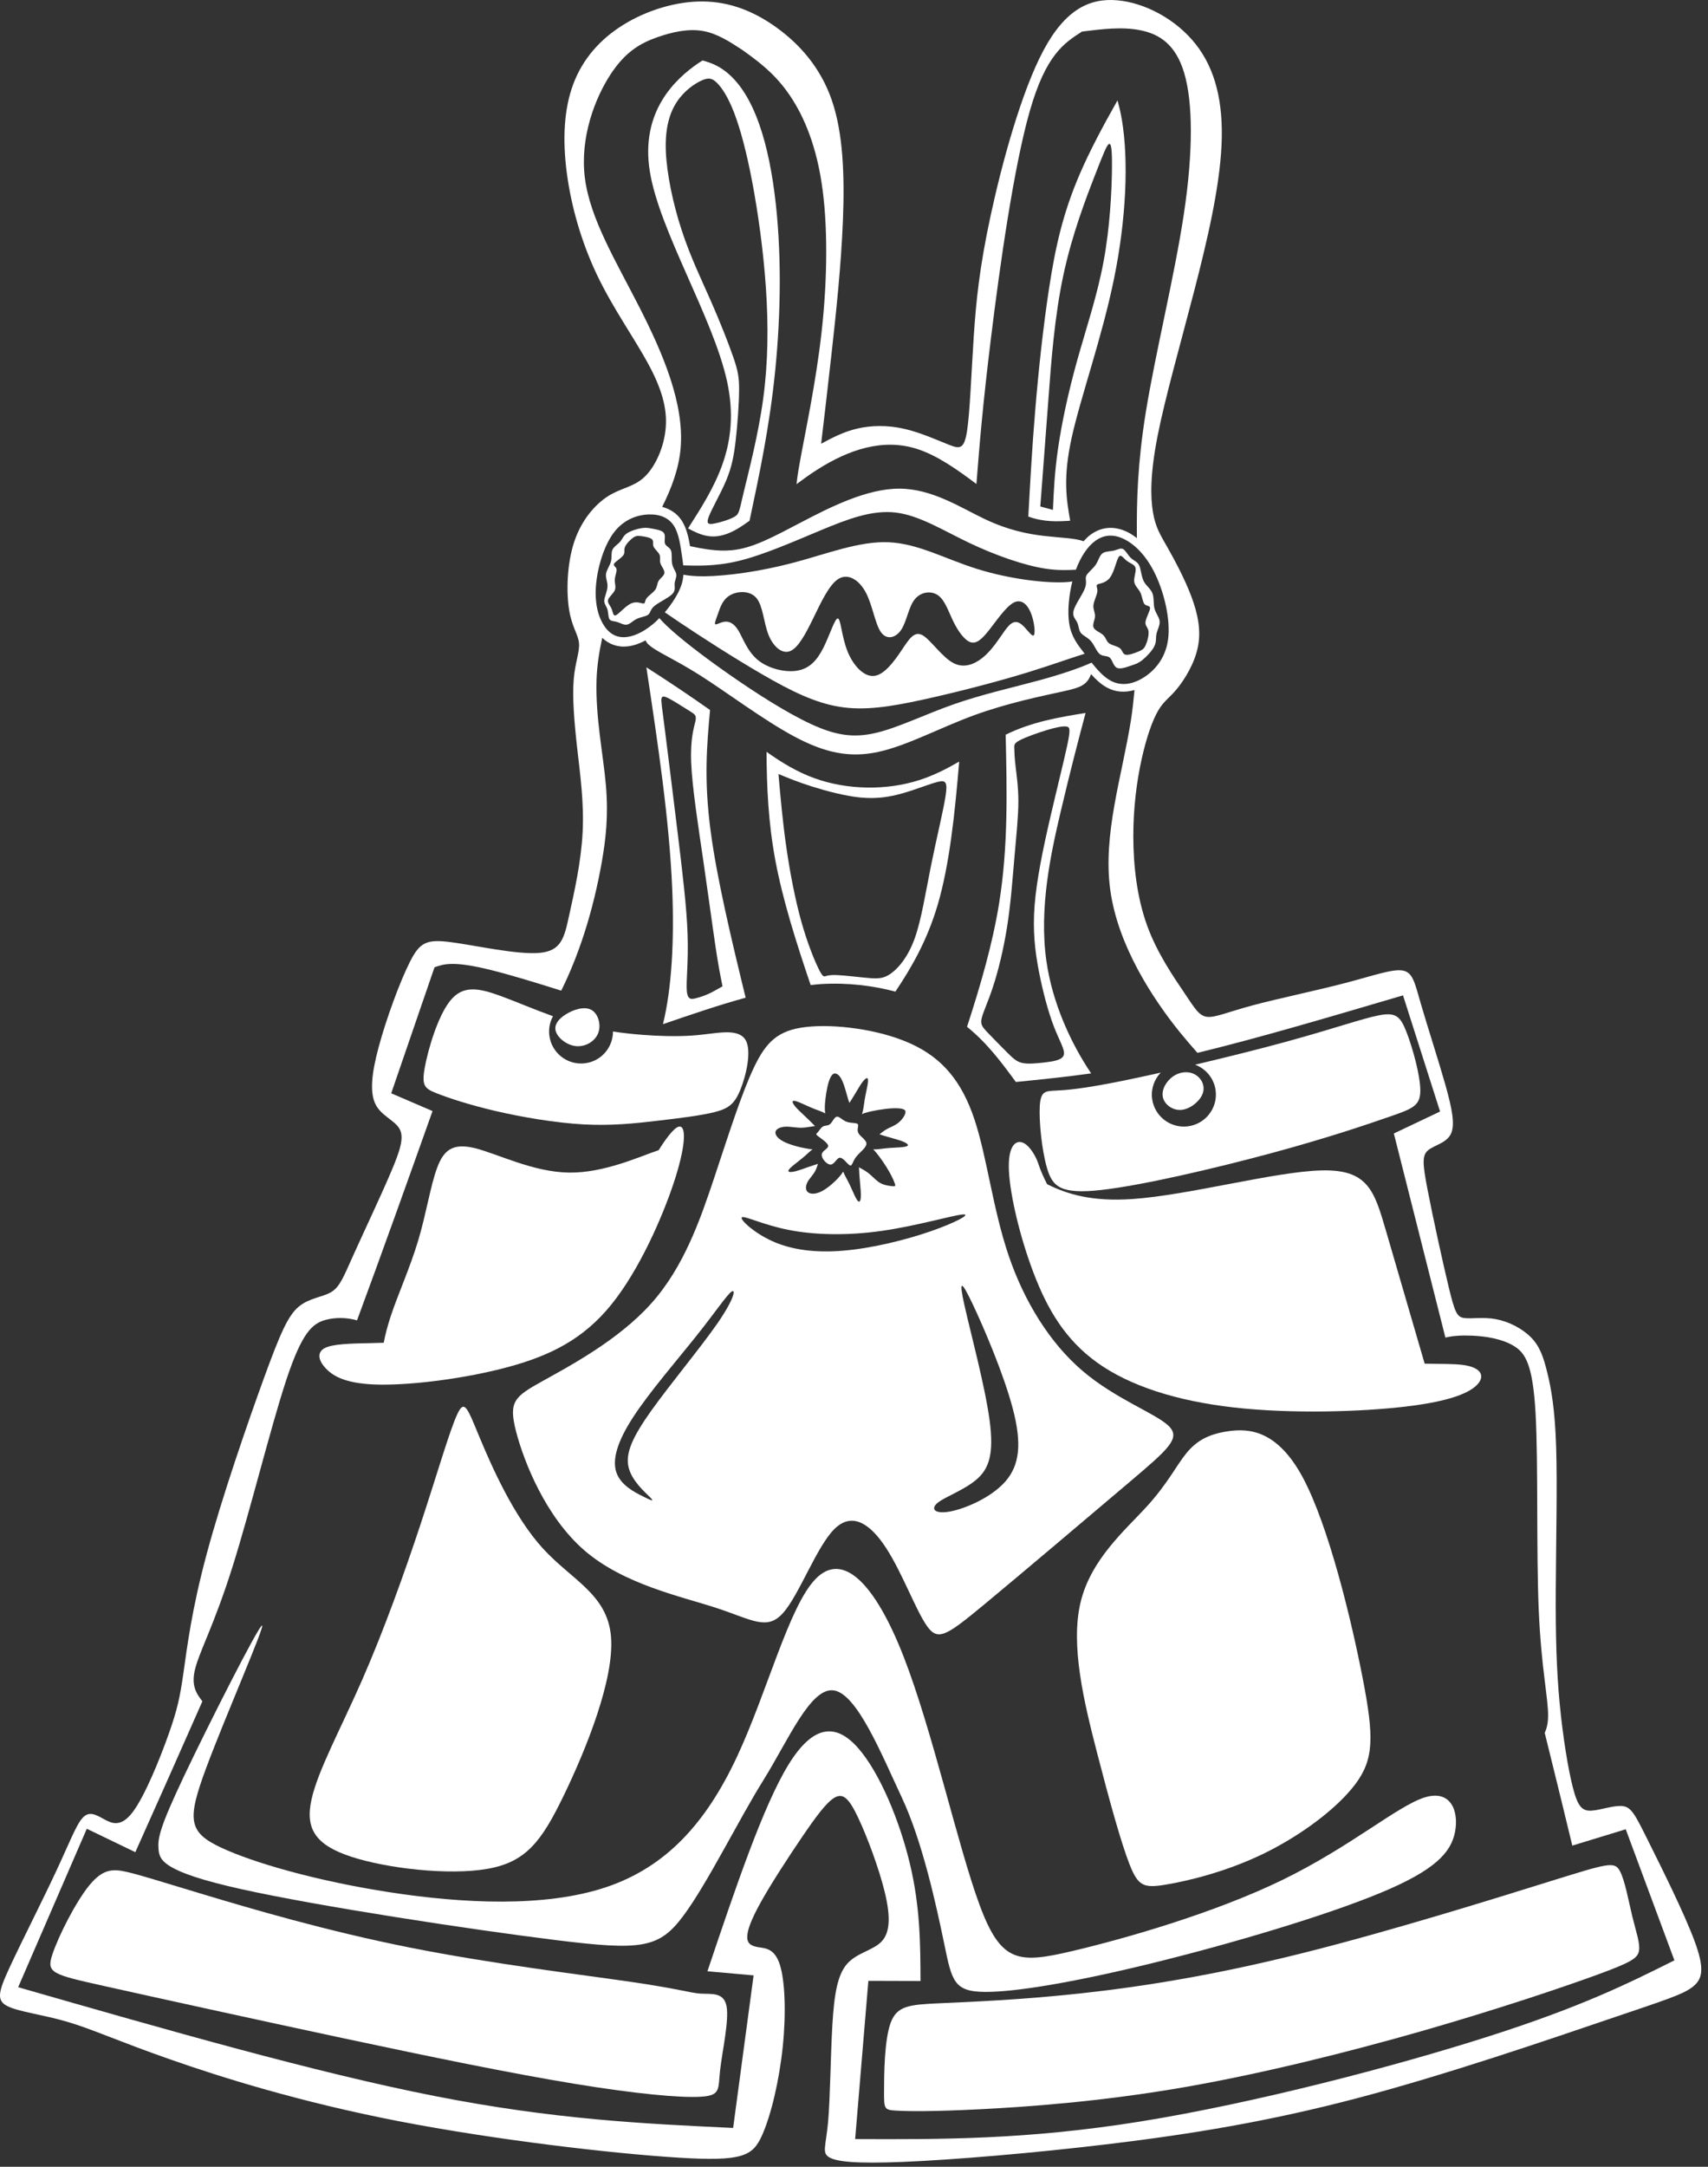
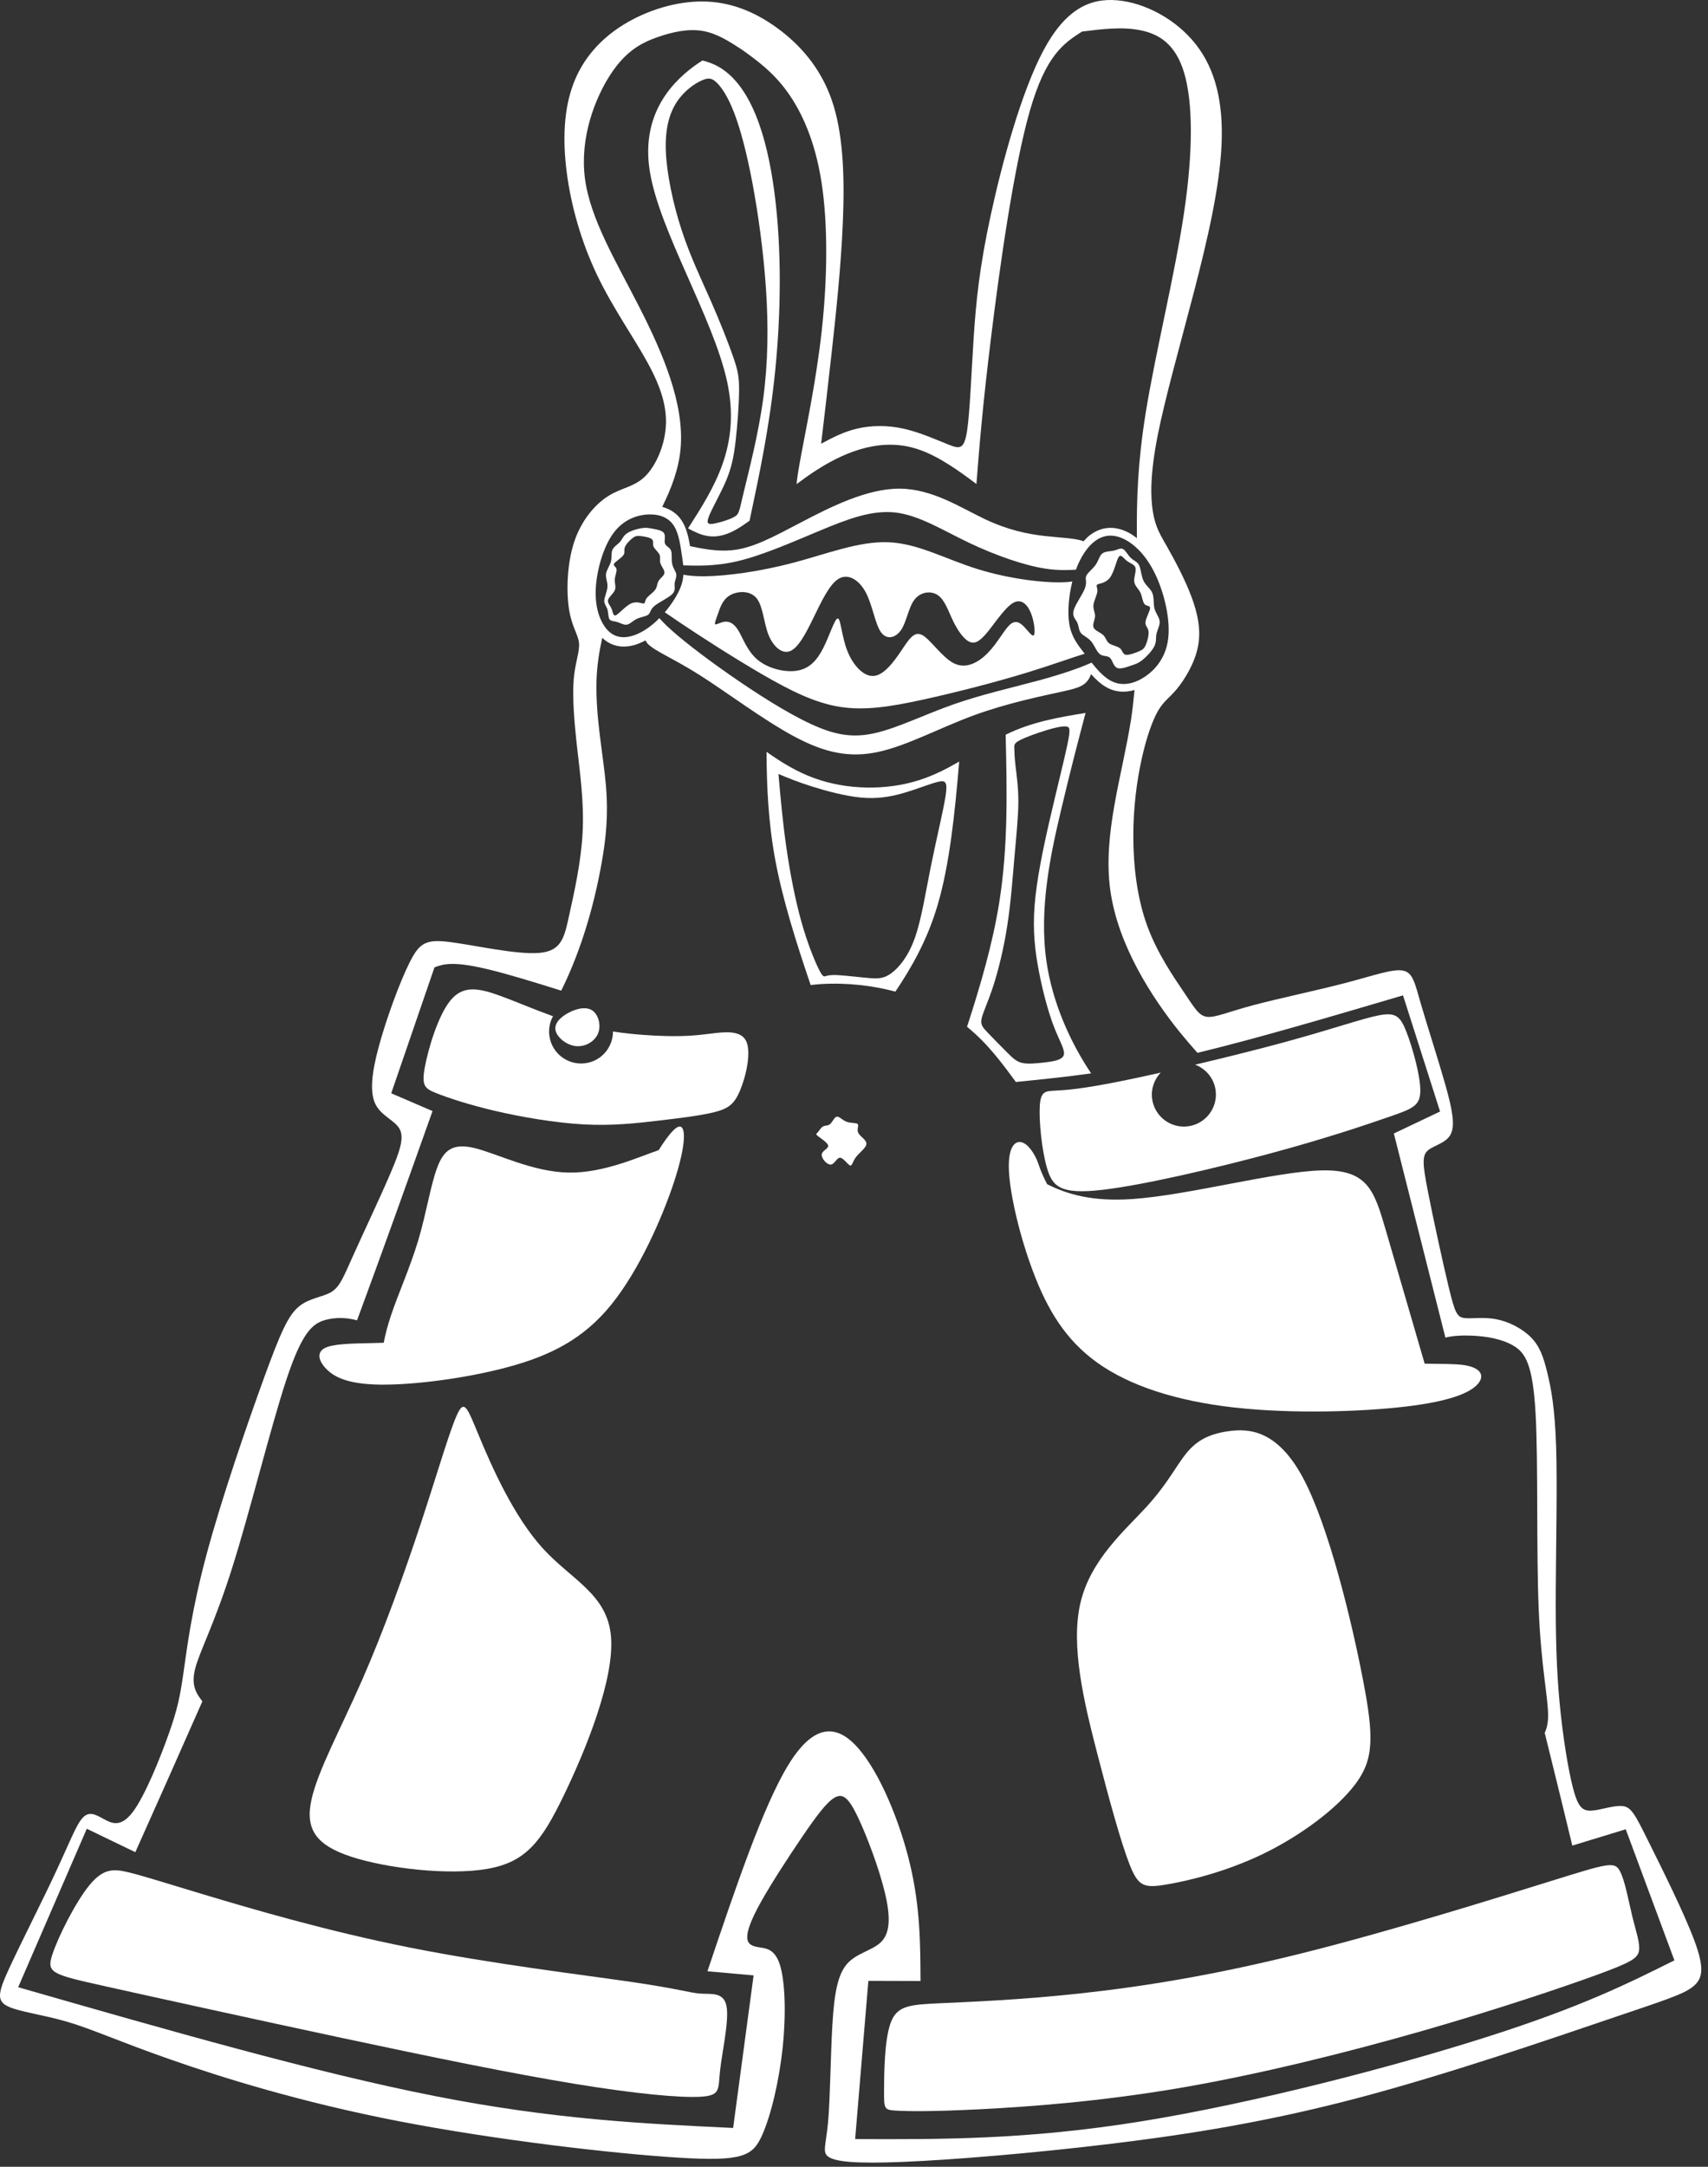
<svg xmlns="http://www.w3.org/2000/svg" width="100%" height="100%" viewBox="0 0 112 142" version="1.1" xml:space="preserve" style="fill-rule:evenodd;clip-rule:evenodd;stroke-linejoin:round;stroke-miterlimit:1.414;">
  <rect x="0" y="0" width="112" height="142" fill="#333333" stroke="none" />
  <g transform="matrix(1,0,0,1,-15.087,0.001)">
    <g>
-       <path d="M85.262,34.126C85.02,32.73 84.778,31.334 85.362,28.68C85.946,26.024 87.354,22.111 88.143,18.237C88.934,14.363 89.106,10.53 88.651,7.841C88.575,7.387 88.475,6.975 88.364,6.582C87.409,8.268 86.532,9.912 85.88,11.431C84.767,14.022 84.28,16.269 83.886,18.847C83.488,21.426 83.181,24.336 82.97,26.893C82.755,29.449 82.638,31.653 82.517,33.854C83.561,34.225 84.415,34.178 85.262,34.126ZM84.132,33.416C83.857,33.342 83.581,33.269 83.304,33.195C83.472,30.994 83.636,28.791 83.831,26.219C84.02,23.647 84.243,20.708 84.815,18.036C85.385,15.365 86.311,12.962 86.881,11.499C87.451,10.036 87.66,9.508 87.805,9.438C87.948,9.367 88.02,9.75 88.002,11.128C87.984,12.508 87.875,14.881 87.449,17.157C87.023,19.433 86.283,21.605 85.705,23.682C85.127,25.756 84.709,27.733 84.475,29.338C84.239,30.945 84.186,32.18 84.132,33.416Z" style="fill:white;" />
      <path d="M60.204,34.63C61.04,35.063 61.878,35.496 63.265,34.755C63.564,34.595 63.892,34.374 64.238,34.125C64.9,31.017 65.558,27.907 65.924,24.247C66.291,20.586 66.362,16.373 65.869,12.614C65.375,8.855 64.312,5.551 62.174,4.355C61.854,4.177 61.51,4.057 61.154,3.962C61.064,4.02 60.98,4.069 60.884,4.135C59.384,5.159 57.073,7.294 57.695,11.209C58.312,15.124 61.859,20.819 62.769,25.019C63.673,29.218 61.939,31.924 60.204,34.63ZM59.781,15.065C59.215,13.343 58.808,11.38 58.748,9.895C58.693,8.412 58.988,7.403 59.473,6.673C59.959,5.939 60.631,5.484 61.088,5.277C61.545,5.07 61.781,5.112 62.1,5.43C62.42,5.745 62.821,6.338 63.227,7.388C63.631,8.44 64.039,9.948 64.418,11.946C64.795,13.944 65.145,16.431 65.311,18.874C65.477,21.317 65.457,23.714 65.135,26.115C64.809,28.516 64.176,30.918 63.867,32.207C63.556,33.497 63.57,33.673 63.263,33.858C62.956,34.042 62.329,34.234 61.933,34.31C61.538,34.386 61.372,34.343 61.576,33.829C61.779,33.313 62.353,32.326 62.713,31.468C63.07,30.61 63.213,29.879 63.33,28.848C63.449,27.818 63.545,26.487 63.551,25.609C63.561,24.732 63.481,24.303 63.17,23.403C62.859,22.5 62.316,21.123 61.688,19.694C61.058,18.267 60.341,16.787 59.781,15.065Z" style="fill:white;" />
      <path d="M81.7,70.907C83.294,70.748 84.889,70.589 86.638,70.344C85.269,68.31 84.091,65.694 83.704,62.984C83.204,59.499 84.007,55.873 84.653,53.138C85.298,50.405 85.786,48.564 86.272,46.722C84.526,47.007 82.778,47.293 81.032,48.148C81.116,51.806 81.202,55.464 80.606,59.175C80.176,61.858 79.383,64.572 78.499,67.291C79.837,68.375 80.77,69.64 81.7,70.907ZM79.462,66.721C79.558,66.312 79.88,65.658 80.216,64.625C80.554,63.588 80.904,62.174 81.14,60.645C81.378,59.115 81.494,57.47 81.617,56.066C81.74,54.662 81.863,53.497 81.865,52.52C81.865,51.545 81.742,50.758 81.679,50.197C81.613,49.634 81.607,49.297 81.599,49.065C81.587,48.835 81.572,48.713 81.962,48.51C82.351,48.305 83.144,48.022 83.749,47.84C84.354,47.659 84.772,47.581 85.007,47.611C85.245,47.639 85.294,47.775 85.079,48.805C84.862,49.832 84.376,51.754 83.925,53.712C83.474,55.669 83.062,57.661 82.931,59.326C82.8,60.989 82.954,62.326 83.212,63.661C83.47,64.995 83.829,66.332 84.2,67.29C84.571,68.246 84.952,68.823 84.839,69.153C84.722,69.484 84.109,69.567 83.548,69.632C82.984,69.695 82.474,69.741 82.109,69.657C81.74,69.573 81.519,69.359 81.127,68.971C80.738,68.581 80.18,68.018 79.836,67.655C79.492,67.292 79.366,67.129 79.462,66.721Z" style="fill:white;" />
      <path d="M68.245,64.554C68.475,64.532 68.71,64.502 68.94,64.49C70.676,64.389 72.322,64.593 73.801,64.985C74.889,63.363 75.891,61.607 76.571,59.309C77.348,56.681 77.698,53.344 77.985,49.91C77.171,50.381 76.309,50.822 75.372,51.122C73.212,51.816 70.642,51.774 68.499,51.002C67.351,50.59 66.327,49.963 65.351,49.27C65.365,51.545 65.462,53.86 65.921,56.339C66.404,58.943 67.286,61.733 68.245,64.554ZM68.32,51.539C69.252,51.834 70.488,52.165 71.527,52.266C72.568,52.364 73.414,52.233 74.289,51.983C75.164,51.734 76.062,51.366 76.582,51.24C77.1,51.115 77.24,51.231 77.086,52.199C76.934,53.166 76.488,54.985 76.131,56.761C75.774,58.536 75.506,60.272 75.069,61.494C74.63,62.712 74.022,63.421 73.536,63.778C73.05,64.137 72.684,64.146 72.056,64.094C71.425,64.04 70.531,63.928 70.006,63.903C69.481,63.879 69.33,63.942 69.213,63.976C69.096,64.007 69.016,64.007 68.748,63.453C68.478,62.899 68.023,61.787 67.625,60.366C67.23,58.944 66.893,57.214 66.654,55.554C66.414,53.897 66.273,52.309 66.133,50.723C66.759,50.983 67.388,51.244 68.32,51.539Z" style="fill:white;" />
-       <path d="M58.562,67.11C58.568,67.113 58.57,67.113 58.574,67.114C60.39,66.491 62.205,65.87 63.982,65.384C63.007,61.4 62.095,57.528 61.695,54.53C61.232,51.1 61.441,48.813 61.648,46.532C60.269,45.555 58.875,44.631 57.472,43.731C58.226,48.734 58.982,53.737 59.169,58.311C59.306,61.669 59.132,64.79 58.562,67.11ZM58.468,45.762C58.509,45.596 58.656,45.615 59.017,45.809C59.38,46.006 59.96,46.381 60.308,46.596C60.654,46.812 60.769,46.87 60.691,47.253C60.613,47.637 60.343,48.347 60.41,49.979C60.476,51.608 60.877,54.161 61.209,56.429C61.539,58.694 61.803,60.676 62,61.996C62.197,63.316 62.332,63.978 62.465,64.639C62.149,64.818 61.832,65.001 61.539,65.136C61.242,65.269 60.967,65.357 60.699,65.425C60.433,65.493 60.17,65.542 60.123,64.925C60.072,64.308 60.236,63.023 60.174,61.222C60.115,59.421 59.83,57.104 59.524,54.584C59.215,52.067 58.881,49.345 58.684,47.811C58.486,46.277 58.427,45.927 58.468,45.762Z" style="fill:white;" />
      <path d="M56.484,129.886C53.238,129.411 47.341,128.707 41.918,127.626C36.492,126.546 31.543,125.084 28.508,124.174C25.475,123.264 24.36,122.901 23.463,122.691C22.563,122.48 21.879,122.422 20.963,123.531C20.049,124.64 18.902,126.92 18.514,128.107C18.125,129.296 18.494,129.392 21.901,130.151C25.308,130.91 31.753,132.329 37.589,133.574C43.425,134.819 48.651,135.888 52.71,136.554C56.772,137.222 59.667,137.488 61.015,137.411C62.365,137.337 62.169,136.925 62.304,135.696C62.439,134.468 62.904,132.425 62.73,131.485C62.556,130.54 61.746,130.696 61.039,130.653C60.331,130.609 59.732,130.362 56.484,129.886Z" style="fill:white;" />
      <path d="M116.817,123.265C113.129,124.415 106.198,126.578 100.391,128.025C94.582,129.474 89.899,130.208 85.94,130.637C81.985,131.066 78.754,131.191 76.733,131.283C74.713,131.375 73.901,131.44 73.487,132.577C73.075,133.714 73.061,135.925 73.057,137.067C73.055,138.207 73.063,138.276 73.854,138.321C74.643,138.367 76.213,138.389 79.348,138.231C82.483,138.072 87.182,137.733 92.42,136.841C97.654,135.948 103.426,134.508 108.385,133.088C113.338,131.664 117.479,130.267 119.764,129.436C122.049,128.602 122.479,128.337 122.561,127.845C122.645,127.354 122.379,126.639 122.125,125.601C121.873,124.561 121.637,123.202 121.293,122.59C120.952,121.98 120.507,122.117 116.817,123.265Z" style="fill:white;" />
      <path d="M47.55,72.802C49.302,73.211 51.488,73.584 53.343,73.687C55.198,73.788 56.728,73.621 58.187,73.45C59.646,73.28 61.031,73.111 61.929,72.886C62.827,72.659 63.238,72.379 63.622,71.449C64.009,70.518 64.368,68.943 64.011,68.219C63.657,67.497 62.585,67.629 61.718,67.735C60.849,67.841 60.181,67.924 58.794,67.897C57.868,67.877 56.612,67.8 55.284,67.602C55.28,68.646 54.511,69.551 53.448,69.681C52.296,69.823 51.249,69.005 51.108,67.854C51.053,67.402 51.147,66.969 51.348,66.599C50.065,66.137 48.869,65.618 47.887,65.261C46.426,64.729 45.426,64.566 44.608,65.584C43.788,66.602 43.149,68.8 42.936,69.985C42.727,71.17 42.942,71.339 43.711,71.645C44.48,71.949 45.798,72.392 47.55,72.802Z" style="fill:white;" />
      <path d="M83.27,72.478C83.213,73.434 83.389,75.334 83.743,76.548C84.095,77.761 84.628,78.287 87.3,77.985C89.972,77.687 94.786,76.562 98.46,75.569C102.134,74.576 104.665,73.715 106.187,73.188C107.709,72.661 108.22,72.475 108.222,71.477C108.224,70.48 107.718,68.671 107.316,67.634C106.912,66.596 106.611,66.331 105.523,66.536C104.435,66.741 102.556,67.415 99.33,68.295C97.598,68.768 95.48,69.295 93.455,69.773C94.162,70.041 94.703,70.673 94.803,71.476C94.944,72.626 94.125,73.673 92.975,73.814C91.821,73.957 90.776,73.138 90.633,71.988C90.553,71.34 90.785,70.732 91.199,70.295C90.295,70.498 89.451,70.679 88.73,70.826C85.935,71.392 84.925,71.443 84.275,71.475C83.622,71.506 83.329,71.52 83.27,72.478Z" style="fill:white;" />
-       <path d="M57.796,85.416C55.657,87.813 52.444,89.52 50.636,90.525C48.827,91.534 48.419,91.84 48.927,93.812C49.437,95.782 50.863,99.416 53.429,101.624C55.999,103.832 59.712,104.611 62.058,105.376C64.406,106.143 65.386,106.895 66.441,105.701C67.5,104.507 68.632,101.368 69.8,100.206C70.97,99.047 72.171,99.864 73.216,101.485C74.259,103.105 75.146,105.529 75.866,106.554C76.585,107.58 77.139,107.206 79.618,105.157C82.097,103.104 86.501,99.373 89.118,97.157C91.735,94.938 92.567,94.235 91.686,93.417C90.807,92.601 88.215,91.668 86.079,89.845C83.938,88.022 82.251,85.304 81.22,82.261C80.189,79.216 79.81,75.843 78.991,73.378C78.173,70.911 76.913,69.356 74.817,68.4C72.723,67.445 69.794,67.091 67.941,67.304C66.089,67.514 65.316,68.291 64.515,69.978C63.716,71.664 62.896,74.257 61.951,77.096C61.003,79.937 59.937,83.021 57.796,85.416ZM81.509,92.35C82.097,94.605 81.948,96.013 81.021,97.079C80.093,98.146 78.38,98.873 77.38,99.058C76.378,99.244 76.085,98.886 76.569,98.489C77.053,98.092 78.321,97.651 79.126,96.955C79.931,96.26 80.278,95.309 79.978,93.074C79.678,90.839 78.728,87.321 78.339,85.58C77.946,83.836 78.11,83.87 78.855,85.435C79.6,87 80.923,90.099 81.509,92.35ZM65.952,74.131C66.024,73.949 66.311,73.844 66.634,73.836C66.956,73.829 67.31,73.916 67.677,73.906C67.96,73.895 68.253,73.829 68.529,73.795C68.418,73.682 68.304,73.568 68.197,73.461C67.83,73.1 67.498,72.811 67.295,72.588C67.096,72.366 67.025,72.211 67.08,72.16C67.137,72.109 67.318,72.166 67.564,72.269C67.808,72.373 68.117,72.525 68.431,72.65C68.699,72.755 68.97,72.839 69.199,72.966C69.178,72.831 69.17,72.677 69.174,72.499C69.186,72.149 69.362,70.309 69.848,70.351C70.387,70.395 70.573,71.785 70.789,72.277C70.842,72.195 70.893,72.115 70.941,72.037C71.216,71.602 71.425,71.214 71.599,70.97C71.773,70.726 71.908,70.623 71.968,70.666C72.03,70.709 72.015,70.897 71.966,71.16C71.919,71.424 71.837,71.758 71.784,72.09C71.731,72.417 71.708,72.741 71.608,73.015C72.03,72.797 74.374,72.38 74.46,72.827C74.497,73.013 74.269,73.363 73.997,73.579C73.729,73.796 73.423,73.88 73.151,74.045C73.014,74.131 72.883,74.237 72.76,74.339C72.85,74.368 72.94,74.397 73.03,74.426C73.52,74.575 73.948,74.679 74.231,74.784C74.51,74.889 74.645,74.993 74.618,75.063C74.593,75.133 74.405,75.168 74.139,75.189C73.873,75.21 73.528,75.217 73.196,75.251C72.901,75.282 72.614,75.333 72.348,75.324C72.416,75.392 72.487,75.47 72.559,75.558C72.961,76.045 73.569,76.972 73.768,77.575C73.817,77.722 73.807,77.759 73.598,77.737C72.639,77.642 72.619,77.337 71.985,76.844C71.809,76.707 71.6,76.609 71.413,76.497C71.421,76.678 71.433,76.861 71.442,77.038C71.477,77.549 71.536,77.985 71.538,78.287C71.544,78.586 71.493,78.749 71.417,78.749C71.341,78.75 71.246,78.589 71.128,78.349C71.015,78.109 70.882,77.788 70.732,77.489C70.607,77.245 70.468,77.012 70.378,76.781C70.31,76.893 70.22,77.012 70.105,77.141C69.806,77.477 69.334,77.893 68.933,78.088C68.533,78.281 68.206,78.262 68.052,78.119C67.894,77.976 67.909,77.711 68.038,77.469C68.165,77.225 68.407,77.004 68.552,76.726C68.624,76.584 68.675,76.43 68.722,76.274C68.632,76.303 68.542,76.332 68.454,76.36C67.966,76.517 67.554,76.68 67.265,76.757C66.976,76.832 66.806,76.823 66.786,76.75C66.766,76.678 66.901,76.541 67.104,76.373C67.309,76.202 67.588,75.998 67.842,75.778C68.022,75.621 68.192,75.455 68.367,75.32C68.26,75.312 68.148,75.298 68.027,75.277C67.519,75.195 66.843,75.014 66.433,74.794C66.023,74.573 65.88,74.314 65.952,74.131ZM63.732,79.779C63.875,79.645 65.091,80.261 66.779,80.598C68.47,80.935 70.633,80.99 72.907,80.666C75.184,80.343 77.575,79.64 78.21,79.59C78.845,79.538 77.724,80.137 76.075,80.706C74.425,81.274 72.245,81.808 70.386,81.963C68.525,82.12 66.984,81.9 65.749,81.348C64.515,80.796 63.587,79.912 63.732,79.779ZM63.062,84.644C63.359,84.448 63.214,85.162 62.132,86.726C61.048,88.292 59.03,90.714 57.79,92.453C56.552,94.19 56.093,95.244 56.302,96.144C56.509,97.044 57.386,97.793 57.71,98.12C58.034,98.444 57.812,98.347 57.251,98.068C56.69,97.791 55.796,97.33 55.509,96.508C55.222,95.69 55.54,94.508 56.605,92.873C57.669,91.236 59.48,89.145 60.753,87.547C62.027,85.947 62.763,84.842 63.062,84.644Z" style="fill:white;" />
-       <path d="M79.669,130.54C81.722,130.555 85.71,129.873 90.782,128.621C95.856,127.371 102.009,125.546 105.604,124.053C109.198,122.563 110.231,121.403 110.495,120.071C110.761,118.737 110.255,117.231 108.474,117.805C106.691,118.381 103.632,121.035 99.175,123.204C94.72,125.371 88.868,127.049 85.368,127.87C81.872,128.689 80.725,128.652 79.313,124.818C77.897,120.982 76.215,113.351 74.323,108.521C72.428,103.693 70.329,101.669 68.573,103.472C66.815,105.271 65.401,110.897 63.395,115.169C61.389,119.44 58.79,122.36 54.801,123.687C50.812,125.014 45.434,124.747 40.66,124.013C35.883,123.279 31.709,122.081 29.572,121.077C27.439,120.073 27.34,119.265 28.613,115.848C29.886,112.433 32.531,106.408 32.263,106.53C31.992,106.653 28.806,112.921 27.161,116.383C25.52,119.844 25.423,120.497 25.483,121.202C25.545,121.904 25.766,122.659 30.876,123.798C35.987,124.935 45.985,126.456 51.565,127.148C57.141,127.836 58.301,127.693 59.893,125.557C61.483,123.421 63.506,119.288 65.145,116.665C66.782,114.039 68.239,110.558 69.762,110.781C71.287,111.003 72.877,114.932 74.228,117.814C75.579,120.696 76.486,124.895 76.996,127.353C77.505,129.808 77.618,130.525 79.669,130.54Z" style="fill:white;" />
      <path d="M68.732,74.462C68.92,74.609 69.371,74.891 69.392,75.089C69.412,75.286 68.997,75.399 68.972,75.661C68.947,75.922 69.306,76.332 69.56,76.32C69.812,76.307 69.955,75.871 70.167,75.871C70.382,75.871 70.667,76.309 70.819,76.374C70.967,76.441 70.985,76.137 71.214,75.832C71.446,75.527 71.887,75.226 71.901,74.965C71.913,74.703 71.495,74.488 71.372,74.253C71.249,74.019 71.425,73.767 71.333,73.666C71.239,73.566 70.88,73.62 70.601,73.515C70.32,73.412 70.119,73.151 69.958,73.18C69.798,73.208 69.675,73.528 69.526,73.66C69.38,73.793 69.204,73.743 69.061,73.82C68.918,73.895 68.811,74.093 68.715,74.201C68.622,74.304 68.544,74.315 68.732,74.462Z" style="fill:white;" />
      <path d="M54.915,39.927C54.981,40.142 54.966,40.443 55.052,40.579C55.138,40.72 55.331,40.694 55.546,40.758C55.759,40.822 55.989,40.971 56.194,40.936C56.399,40.903 56.577,40.686 56.84,40.56C57.098,40.435 57.442,40.4 57.596,40.28C57.75,40.158 57.717,39.949 58.002,39.71C58.291,39.468 58.902,39.195 59.156,38.945C59.412,38.695 59.31,38.471 59.324,38.256C59.336,38.042 59.461,37.839 59.433,37.638C59.404,37.436 59.218,37.236 59.162,36.949C59.103,36.661 59.174,36.288 59.086,36.074C59,35.861 58.756,35.805 58.691,35.622C58.629,35.438 58.748,35.125 58.63,34.941C58.513,34.756 58.159,34.703 57.9,34.652C57.64,34.606 57.474,34.563 57.171,34.609C56.87,34.655 56.433,34.789 56.191,34.956C55.949,35.125 55.902,35.325 55.752,35.5C55.598,35.675 55.34,35.822 55.246,36.035C55.152,36.247 55.221,36.523 55.148,36.8C55.074,37.076 54.859,37.352 54.824,37.62C54.791,37.886 54.939,38.143 54.922,38.449C54.904,38.755 54.727,39.106 54.711,39.346C54.698,39.583 54.849,39.712 54.915,39.927ZM55.402,38.68C55.496,38.457 55.386,38.229 55.402,37.979C55.414,37.727 55.55,37.453 55.513,37.29C55.478,37.127 55.271,37.077 55.355,36.939C55.441,36.802 55.82,36.579 55.955,36.395C56.092,36.211 55.986,36.069 56.062,35.864C56.134,35.659 56.392,35.394 56.576,35.256C56.76,35.117 56.871,35.106 57.109,35.131C57.343,35.158 57.709,35.22 57.838,35.339C57.969,35.455 57.867,35.628 57.936,35.806C58.008,35.986 58.254,36.169 58.334,36.35C58.414,36.533 58.328,36.713 58.393,36.916C58.459,37.124 58.674,37.355 58.657,37.544C58.641,37.732 58.391,37.879 58.28,38.059C58.169,38.237 58.194,38.447 58.053,38.647C57.912,38.847 57.608,39.035 57.481,39.213C57.356,39.388 57.411,39.554 57.282,39.552C57.151,39.549 56.837,39.382 56.473,39.545C56.11,39.71 55.696,40.206 55.491,40.311C55.286,40.416 55.288,40.13 55.194,39.903C55.1,39.676 54.907,39.509 54.96,39.316C55.009,39.123 55.308,38.904 55.402,38.68Z" style="fill:white;" />
      <path d="M85.962,41.477C86.107,41.665 86.407,41.763 86.63,42.021C86.853,42.28 86.993,42.7 87.204,42.866C87.415,43.036 87.694,42.952 87.864,43.103C88.032,43.252 88.091,43.64 88.313,43.759C88.536,43.878 88.928,43.731 89.219,43.632C89.512,43.534 89.703,43.483 89.985,43.265C90.264,43.044 90.631,42.659 90.782,42.35C90.934,42.04 90.866,41.809 90.921,41.545C90.976,41.281 91.155,40.984 91.13,40.715C91.105,40.446 90.876,40.205 90.792,39.883C90.71,39.56 90.771,39.156 90.651,38.864C90.534,38.575 90.239,38.396 90.079,38.077C89.923,37.759 89.905,37.297 89.782,37.045C89.661,36.795 89.434,36.75 89.245,36.569C89.054,36.39 88.901,36.072 88.731,35.982C88.565,35.891 88.381,36.025 88.129,36.083C87.877,36.141 87.555,36.122 87.365,36.274C87.177,36.425 87.121,36.748 86.927,37.023C86.732,37.3 86.404,37.53 86.314,37.742C86.228,37.954 86.384,38.147 86.228,38.556C86.074,38.965 85.609,39.591 85.494,39.989C85.377,40.388 85.609,40.56 85.719,40.785C85.829,41.01 85.815,41.289 85.962,41.477ZM86.788,39.661C86.815,39.378 87.018,39.011 87.046,38.759C87.071,38.509 86.923,38.372 87.054,38.3C87.187,38.229 87.603,38.221 87.878,37.846C88.153,37.472 88.292,36.731 88.44,36.507C88.586,36.283 88.749,36.575 88.975,36.752C89.2,36.928 89.491,36.988 89.547,37.214C89.604,37.44 89.43,37.834 89.461,38.114C89.494,38.394 89.732,38.565 89.863,38.827C89.992,39.088 90.009,39.447 90.138,39.591C90.267,39.736 90.507,39.67 90.501,39.858C90.491,40.046 90.235,40.489 90.202,40.755C90.169,41.019 90.356,41.103 90.397,41.354C90.436,41.604 90.329,42.021 90.219,42.266C90.112,42.511 90.008,42.586 89.75,42.695C89.494,42.804 89.09,42.95 88.891,42.904C88.692,42.86 88.7,42.624 88.526,42.483C88.35,42.343 87.999,42.295 87.811,42.157C87.625,42.017 87.61,41.786 87.426,41.616C87.242,41.444 86.891,41.331 86.799,41.13C86.709,40.928 86.879,40.636 86.891,40.39C86.905,40.143 86.759,39.944 86.788,39.661Z" style="fill:white;" />
      <path d="M40.032,90.742C42.186,90.767 45.62,90.342 48.411,89.586C51.202,88.83 53.35,87.748 55.175,85.494C57.001,83.238 58.507,79.811 59.275,77.492C60.039,75.17 60.07,73.955 59.718,73.836C59.447,73.749 58.95,74.309 58.277,75.377C57.023,75.793 54.701,76.88 52.39,76.846C50.029,76.811 47.681,75.6 46.22,75.242C44.755,74.887 44.175,75.385 43.747,76.543C43.317,77.699 43.042,79.516 42.511,81.291C41.98,83.065 41.195,84.803 40.73,86.193C40.494,86.898 40.339,87.511 40.25,87.998C39.992,88.006 39.742,88.014 39.502,88.018C38.049,88.047 36.875,88.072 36.357,88.36C35.841,88.649 35.98,89.203 36.49,89.719C36.997,90.235 37.876,90.716 40.032,90.742Z" style="fill:white;" />
      <path d="M101.733,76.703C98.688,76.78 93.018,78.331 89.325,78.58C86.704,78.756 85.085,78.273 83.749,77.605C83.253,76.625 83.233,76.376 83.081,76.019C82.89,75.578 82.495,74.951 82.063,74.853C81.633,74.753 81.168,75.185 81.247,76.753C81.327,78.322 81.952,81.026 82.852,83.396C83.75,85.764 84.924,87.793 87.045,89.307C89.162,90.819 92.225,91.816 96.027,92.242C99.829,92.668 104.373,92.522 107.277,92.178C110.183,91.832 111.453,91.283 111.965,90.731C112.475,90.18 112.231,89.621 111.043,89.455C110.459,89.375 109.643,89.388 108.508,89.368C107.549,86.069 106.625,82.891 105.961,80.628C105.198,78.019 104.78,76.625 101.733,76.703Z" style="fill:white;" />
      <path d="M38.113,121.679C40.465,122.449 44.508,122.917 47.039,122.477C49.572,122.037 50.592,120.687 52.045,117.687C53.5,114.687 55.389,110.038 55.152,107.251C54.918,104.465 52.56,103.543 50.668,101.458C48.773,99.374 47.34,96.128 46.535,94.196C45.728,92.263 45.545,91.643 45.053,92.721C44.561,93.797 43.762,96.567 42.684,99.833C41.604,103.102 40.25,106.867 38.83,110.105C37.408,113.342 35.922,116.055 35.51,117.947C35.097,119.839 35.761,120.91 38.113,121.679Z" style="fill:white;" />
      <path d="M95.63,93.795C94.304,93.984 93.53,94.442 92.874,95.246C92.218,96.049 91.677,97.201 90.28,98.736C88.878,100.271 86.616,102.191 85.942,105.017C85.268,107.843 86.178,111.576 87.01,114.809C87.846,118.042 88.602,120.777 89.164,122.203C89.728,123.628 90.1,123.746 91.539,123.508C92.977,123.271 95.482,122.674 97.93,121.487C100.379,120.299 102.768,118.52 103.973,116.909C105.174,115.297 105.194,113.847 104.45,110.019C103.71,106.19 102.208,99.979 100.52,96.834C98.829,93.687 96.954,93.606 95.63,93.795Z" style="fill:white;" />
      <path d="M52.872,68.559C53.479,68.611 54.102,68.25 54.313,67.705C54.522,67.163 54.319,66.434 53.866,66.183C53.413,65.932 52.706,66.155 52.204,66.466C51.7,66.776 51.395,67.172 51.538,67.606C51.681,68.037 52.267,68.506 52.872,68.559Z" style="fill:white;" />
-       <path d="M92.569,72.734C93.155,72.675 93.786,72.154 93.96,71.642C94.132,71.131 93.849,70.631 93.429,70.407C93.011,70.182 92.454,70.231 92.011,70.539C91.568,70.849 91.236,71.414 91.339,71.9C91.444,72.386 91.985,72.793 92.569,72.734Z" style="fill:white;" />
      <path d="M126.194,127.177C125.516,125.353 124.03,122.382 123.169,120.652C122.308,118.923 122.067,118.436 121.499,118.364C120.929,118.29 120.026,118.634 119.433,118.662C118.841,118.69 118.554,118.404 118.236,117.187C117.918,115.968 117.568,113.822 117.359,111.619C117.15,109.418 117.088,107.164 117.105,104.159C117.119,101.156 117.21,97.404 117.13,94.855C117.05,92.308 116.798,90.967 116.546,89.947C116.298,88.926 116.052,88.226 115.482,87.647C114.912,87.066 114.019,86.605 113.179,86.451C112.341,86.294 111.556,86.443 111.093,86.375C110.63,86.307 110.489,86.022 110.093,84.387C109.697,82.752 109.046,79.769 108.706,78.01C108.364,76.251 108.337,75.721 108.724,75.389C109.111,75.057 109.912,74.923 110.216,74.333C110.517,73.743 110.318,72.698 109.862,71.081C109.403,69.462 108.69,67.269 108.272,65.832C107.856,64.397 107.739,63.715 107.057,63.603C106.373,63.49 105.129,63.945 103.256,64.433C101.381,64.922 98.879,65.442 97.233,65.884C95.587,66.326 94.795,66.69 94.26,66.64C93.729,66.59 93.457,66.124 92.772,65.103C92.086,64.083 90.983,62.507 90.315,60.675C89.645,58.842 89.407,56.75 89.403,54.835C89.399,52.921 89.633,51.181 89.948,49.753C90.262,48.326 90.659,47.208 91.036,46.563C91.413,45.921 91.763,45.754 92.268,45.14C92.772,44.526 93.426,43.466 93.639,42.387C93.856,41.309 93.633,40.216 93.2,39.065C92.764,37.916 92.118,36.714 91.641,35.871C91.162,35.031 90.856,34.552 90.69,33.566C90.524,32.579 90.502,31.086 90.989,28.594C91.477,26.102 92.475,22.612 93.37,19.162C94.266,15.713 95.059,12.302 95.188,9.506C95.317,6.711 94.784,4.531 93.497,2.899C92.212,1.264 90.171,0.178 88.351,0.019C86.533,-0.141 84.935,0.625 83.501,3.32C82.067,6.016 80.8,10.646 80.056,14.085C79.31,17.527 79.087,19.781 78.933,22.15C78.777,24.524 78.689,27.011 78.501,28.235C78.313,29.461 78.022,29.425 77.312,29.147C76.603,28.868 75.468,28.349 74.369,28.099C73.271,27.851 72.205,27.875 71.305,28.086C70.403,28.294 69.668,28.685 68.932,29.079C69.143,27.306 69.352,25.535 69.627,23.06C69.902,20.586 70.244,17.408 70.361,14.436C70.478,11.464 70.371,8.698 69.627,6.553C68.885,4.408 67.504,2.884 66.018,1.811C64.532,0.736 62.942,0.112 61.184,0.096C59.428,0.079 57.504,0.671 55.973,1.617C54.442,2.561 53.299,3.859 52.682,5.502C52.063,7.146 51.969,9.137 52.252,11.312C52.535,13.485 53.201,15.843 54.231,18.007C55.262,20.17 56.663,22.137 57.555,23.774C58.453,25.41 58.844,26.716 58.743,28.01C58.643,29.305 58.054,30.589 57.352,31.253C56.649,31.92 55.834,31.966 54.973,32.507C54.114,33.049 53.207,34.087 52.735,35.525C52.26,36.964 52.217,38.804 52.405,39.957C52.591,41.11 53.005,41.576 53.055,42.148C53.108,42.721 52.799,43.402 52.707,44.534C52.613,45.668 52.736,47.257 52.93,48.987C53.125,50.718 53.393,52.592 53.291,54.547C53.193,56.501 52.729,58.534 52.408,59.99C52.09,61.447 51.91,62.324 50.447,62.449C48.984,62.574 46.234,61.951 44.642,61.743C43.048,61.538 42.611,61.75 41.953,63.062C41.295,64.371 40.414,66.778 39.924,68.594C39.432,70.408 39.334,71.632 39.719,72.386C40.106,73.138 40.979,73.425 41.289,73.984C41.598,74.545 41.342,75.376 40.676,76.926C40.012,78.478 38.936,80.749 38.278,82.21C37.62,83.671 37.38,84.323 36.817,84.669C36.253,85.015 35.366,85.052 34.671,85.636C33.978,86.218 33.474,87.351 32.388,90.333C31.302,93.317 29.632,98.154 28.648,101.812C27.66,105.47 27.357,107.947 27.123,109.587C26.889,111.227 26.719,112.034 26.143,113.655C25.567,115.276 24.584,117.712 23.784,118.762C22.987,119.813 22.376,119.479 21.86,119.194C21.342,118.909 20.922,118.676 20.499,119.139C20.077,119.6 19.645,120.758 18.749,122.674C17.854,124.594 16.489,127.272 15.735,128.899C14.981,130.522 14.837,131.092 15.559,131.465C16.284,131.84 17.873,132.02 19.498,132.498C21.125,132.975 22.787,133.751 26.195,134.945C29.601,136.14 34.752,137.755 41.195,139.006C47.636,140.256 55.371,141.144 59.572,141.402C63.773,141.664 64.439,141.298 65.045,139.968C65.647,138.636 66.186,136.343 66.414,134.142C66.643,131.939 66.564,129.83 66.228,128.765C65.892,127.704 65.302,127.687 64.857,127.617C64.414,127.547 64.111,127.424 64.087,126.998C64.062,126.574 64.312,125.848 64.991,124.633C65.669,123.42 66.778,121.717 67.684,120.385C68.592,119.053 69.293,118.094 69.836,117.795C70.377,117.498 70.76,117.861 71.348,119.097C71.937,120.336 72.73,122.449 73.109,124.023C73.488,125.597 73.457,126.635 72.904,127.228C72.353,127.819 71.287,127.969 70.643,128.69C70.002,129.411 69.788,130.7 69.668,132.72C69.549,134.739 69.529,137.485 69.387,139.071C69.242,140.657 68.973,141.079 69.446,141.37C69.917,141.66 71.13,141.814 74.346,141.679C77.565,141.544 82.785,141.117 87.955,140.492C93.125,139.866 98.244,139.044 104.113,137.497C109.98,135.949 116.597,133.679 120.47,132.364C124.347,131.052 125.48,130.7 126.111,130.186C126.742,129.672 126.872,129 126.194,127.177ZM59.716,29.394C59.974,26.486 58.571,23.185 57.023,20.15C55.476,17.114 53.783,14.345 53.441,11.671C53.101,8.997 54.113,6.416 55.127,4.867C56.143,3.32 57.16,2.804 58.188,2.439C59.215,2.078 60.254,1.865 61.184,2.03C62.118,2.195 62.94,2.733 63.764,3.271C64.77,3.998 65.78,4.721 66.721,6.027C67.659,7.332 68.532,9.215 68.957,11.942C69.381,14.667 69.352,18.232 68.969,21.697C68.586,25.161 67.846,28.523 67.522,30.363C67.413,30.967 67.352,31.398 67.321,31.727C67.764,31.396 68.216,31.07 68.678,30.778C70.758,29.454 72.984,28.717 75.191,29.411C76.545,29.835 77.89,30.8 79.115,31.718C79.314,29.178 79.521,26.602 80.074,22.111C80.636,17.523 81.562,10.937 82.617,7.265C83.672,3.592 84.853,2.83 86.039,2.068C87.355,1.903 88.674,1.739 89.879,1.984C91.084,2.229 92.178,2.881 92.742,4.792C93.306,6.704 93.34,9.874 92.721,13.994C92.104,18.114 90.836,23.184 90.209,27.091C89.691,30.32 89.613,32.754 89.637,35.267C89.442,35.118 89.242,34.976 89.022,34.869C88.192,34.463 87.35,34.491 86.598,35.042C86.43,35.164 86.284,35.314 86.143,35.469L86.141,35.469C85.571,35.261 84.661,35.248 83.577,35.124C82.493,34.997 81.235,34.761 79.665,34.018C78.095,33.275 76.214,32.026 74.058,32.023C71.904,32.02 69.471,33.262 67.605,34.239C65.738,35.216 64.435,35.929 63.072,36.059C62.111,36.153 61.131,35.958 60.336,35.792C60.24,35.212 60.106,34.615 59.803,34.136C59.489,33.642 59.028,33.359 58.51,33.217C59.113,32.004 59.595,30.743 59.716,29.394ZM55.335,34.905C56.003,34.02 56.911,33.732 57.647,33.713C58.383,33.695 58.95,33.944 59.282,34.464C59.612,34.987 59.708,35.776 59.809,36.45C59.84,36.658 59.868,36.856 59.889,37.052C60.666,37.069 61.905,37.14 63.457,36.775C65.113,36.386 67.107,35.5 68.896,34.756C70.683,34.012 72.267,33.407 73.821,33.589C75.374,33.776 76.901,34.744 78.624,35.568C80.347,36.389 82.265,37.064 83.686,37.273C84.522,37.395 85.163,37.359 85.637,37.335C85.955,36.48 86.399,35.819 86.897,35.454C87.463,35.037 88.094,34.986 88.793,35.327C89.492,35.669 90.262,36.408 90.852,37.651C91.442,38.892 91.854,40.635 91.682,41.911C91.508,43.19 90.748,44.004 90.012,44.443C89.274,44.883 88.555,44.95 87.922,44.612C87.461,44.363 87.045,43.899 86.666,43.424C85.887,43.781 84.697,44.183 83.287,44.57C81.566,45.04 79.555,45.483 77.666,46.141C75.777,46.801 74.014,47.677 72.543,48.025C71.073,48.376 69.893,48.2 68.288,47.46C66.684,46.722 64.653,45.422 62.895,44.194C61.137,42.968 59.655,41.818 58.795,41C58.604,40.816 58.451,40.656 58.32,40.506C58.269,40.558 58.22,40.617 58.168,40.666C57.498,41.3 56.795,41.672 56.197,41.745C55.597,41.818 55.103,41.594 54.724,41.042C54.345,40.492 54.079,39.616 54.162,38.44C54.245,37.266 54.669,35.788 55.335,34.905ZM112.702,133.455C106.565,135.42 97.311,137.836 89.87,139.033C82.427,140.23 76.792,140.207 71.162,140.185C71.451,136.73 71.738,133.271 72.029,129.816C73.17,129.82 74.31,129.822 75.449,129.826C75.439,127.403 75.428,124.982 74.761,122.178C74.097,119.372 72.781,116.186 71.372,114.576C69.964,112.965 68.464,112.935 66.798,115.635C65.134,118.333 63.304,123.76 61.476,129.187C62.484,129.276 63.494,129.366 64.503,129.458C64.054,132.791 63.607,136.124 63.161,139.456C57.284,139.179 51.405,138.901 43.591,137.364C35.779,135.829 26.03,133.031 16.279,130.233C17.779,126.772 19.281,123.311 20.779,119.848C21.838,120.36 22.9,120.871 23.961,121.383C25.436,118.09 26.904,114.798 28.357,111.498C27.976,110.994 27.597,110.484 27.886,109.355C28.173,108.222 29.134,106.464 30.3,102.786C31.468,99.107 32.841,93.507 33.866,90.415C34.893,87.322 35.569,86.742 36.425,86.502C37.075,86.322 37.827,86.338 38.499,86.529C40.187,81.968 41.821,77.392 43.45,72.814C42.548,72.426 41.645,72.039 40.741,71.649C41.688,68.899 42.634,66.144 43.579,63.392C44.192,63.174 44.808,62.956 47.306,63.577C48.478,63.868 50.076,64.348 51.888,64.922C52.445,63.809 52.964,62.515 53.392,61.193C53.896,59.635 54.273,58.056 54.546,56.508C54.819,54.959 54.989,53.443 54.817,51.45C54.645,49.457 54.128,46.992 54.204,44.559C54.233,43.637 54.376,42.718 54.577,41.8C55.028,42.229 55.602,42.439 56.274,42.356C56.669,42.308 57.053,42.162 57.417,41.969C57.462,42.043 57.495,42.122 57.565,42.193C58.063,42.693 59.202,43.124 60.971,44.243C62.737,45.362 65.133,47.172 67.145,48.253C69.157,49.332 70.786,49.687 72.678,49.276C74.569,48.867 76.723,47.694 78.948,46.878C81.175,46.063 83.469,45.603 84.823,45.304C85.884,45.067 86.362,44.923 86.632,44.179C86.948,44.532 87.292,44.855 87.683,45.064C88.271,45.38 88.888,45.39 89.482,45.22C89.416,45.87 89.355,46.518 89.25,47.179C88.668,50.849 87.391,54.677 87.891,58.32C88.389,61.968 90.668,65.429 92.432,67.62C92.86,68.146 93.252,68.597 93.608,68.998C97.577,68.038 102.331,66.634 107.088,65.231C107.897,67.769 108.707,70.305 109.518,72.843C108.506,73.323 107.497,73.803 106.487,74.283C107.633,78.819 108.78,83.35 109.868,87.661C110.306,87.544 110.927,87.503 111.6,87.532C112.543,87.571 113.571,87.741 114.334,88.194C115.1,88.649 115.6,89.387 115.781,92.639C115.961,95.891 115.822,101.659 115.988,105.514C116.154,109.37 116.621,111.315 116.601,112.485C116.595,112.952 116.509,113.292 116.38,113.56C117.226,116.972 117.708,118.967 118.189,120.952C119.357,120.596 120.525,120.238 121.693,119.882C122.757,122.745 123.822,125.608 124.884,128.472C121.862,129.98 118.841,131.493 112.702,133.455Z" style="fill:white;" />
      <path d="M59.693,40.814C61.013,41.701 63.207,43.115 65.091,44.206C66.974,45.297 68.546,46.068 70.163,46.324C71.78,46.579 73.442,46.323 75.592,45.854C77.744,45.384 80.387,44.705 82.506,44.055C84.059,43.576 85.326,43.115 86.213,42.841C85.744,42.239 85.34,41.734 85.201,40.873C85.076,40.098 85.172,39.042 85.404,38.104C85.31,38.117 85.224,38.132 85.117,38.141C83.762,38.253 81.293,37.95 79.178,37.291C77.063,36.632 75.301,35.619 73.356,35.536C71.413,35.454 69.294,36.301 67.114,36.876C64.938,37.453 62.708,37.755 61.27,37.767C60.69,37.771 60.245,37.728 59.899,37.663C59.881,37.899 59.844,38.142 59.745,38.407C59.55,38.947 59.147,39.576 58.681,40.127C58.943,40.304 59.271,40.528 59.693,40.814ZM62.179,40.189C62.318,39.793 62.478,39.283 62.964,39.006C63.45,38.727 64.265,38.681 64.694,39.198C65.122,39.717 65.165,40.798 65.475,41.588C65.787,42.378 66.366,42.879 66.895,42.671C67.426,42.462 67.913,41.547 68.42,40.505C68.93,39.463 69.465,38.292 70.086,37.926C70.709,37.561 71.421,38 71.863,38.831C72.304,39.664 72.47,40.89 72.853,41.428C73.234,41.963 73.83,41.809 74.187,41.266C74.544,40.725 74.662,39.794 75.062,39.286C75.464,38.778 76.148,38.693 76.603,39.016C77.054,39.339 77.279,40.068 77.599,40.725C77.921,41.38 78.339,41.961 78.73,42.087C79.119,42.213 79.478,41.884 79.957,41.278C80.436,40.67 81.031,39.788 81.527,39.508C82.021,39.229 82.418,39.555 82.66,40.11C82.902,40.663 82.988,41.444 82.889,41.613C82.791,41.78 82.502,41.336 82.213,41.047C81.924,40.756 81.633,40.622 81.27,40.974C80.909,41.326 80.477,42.162 79.858,42.794C79.241,43.427 78.438,43.856 77.657,43.479C76.876,43.102 76.116,41.922 75.571,41.623C75.02,41.327 74.682,41.911 74.192,42.638C73.702,43.366 73.061,44.239 72.391,44.297C71.721,44.358 71.024,43.606 70.649,42.653C70.274,41.701 70.221,40.551 70.028,40.53C69.833,40.508 69.499,41.618 69.083,42.445C68.667,43.271 68.173,43.813 67.374,43.949C66.575,44.087 65.474,43.822 64.78,43.251C64.087,42.682 63.801,41.807 63.501,41.315C63.2,40.821 62.884,40.71 62.599,40.744C62.314,40.78 62.06,40.962 61.99,40.911C61.923,40.866 62.038,40.585 62.179,40.189Z" style="fill:white;" />
    </g>
  </g>
</svg>